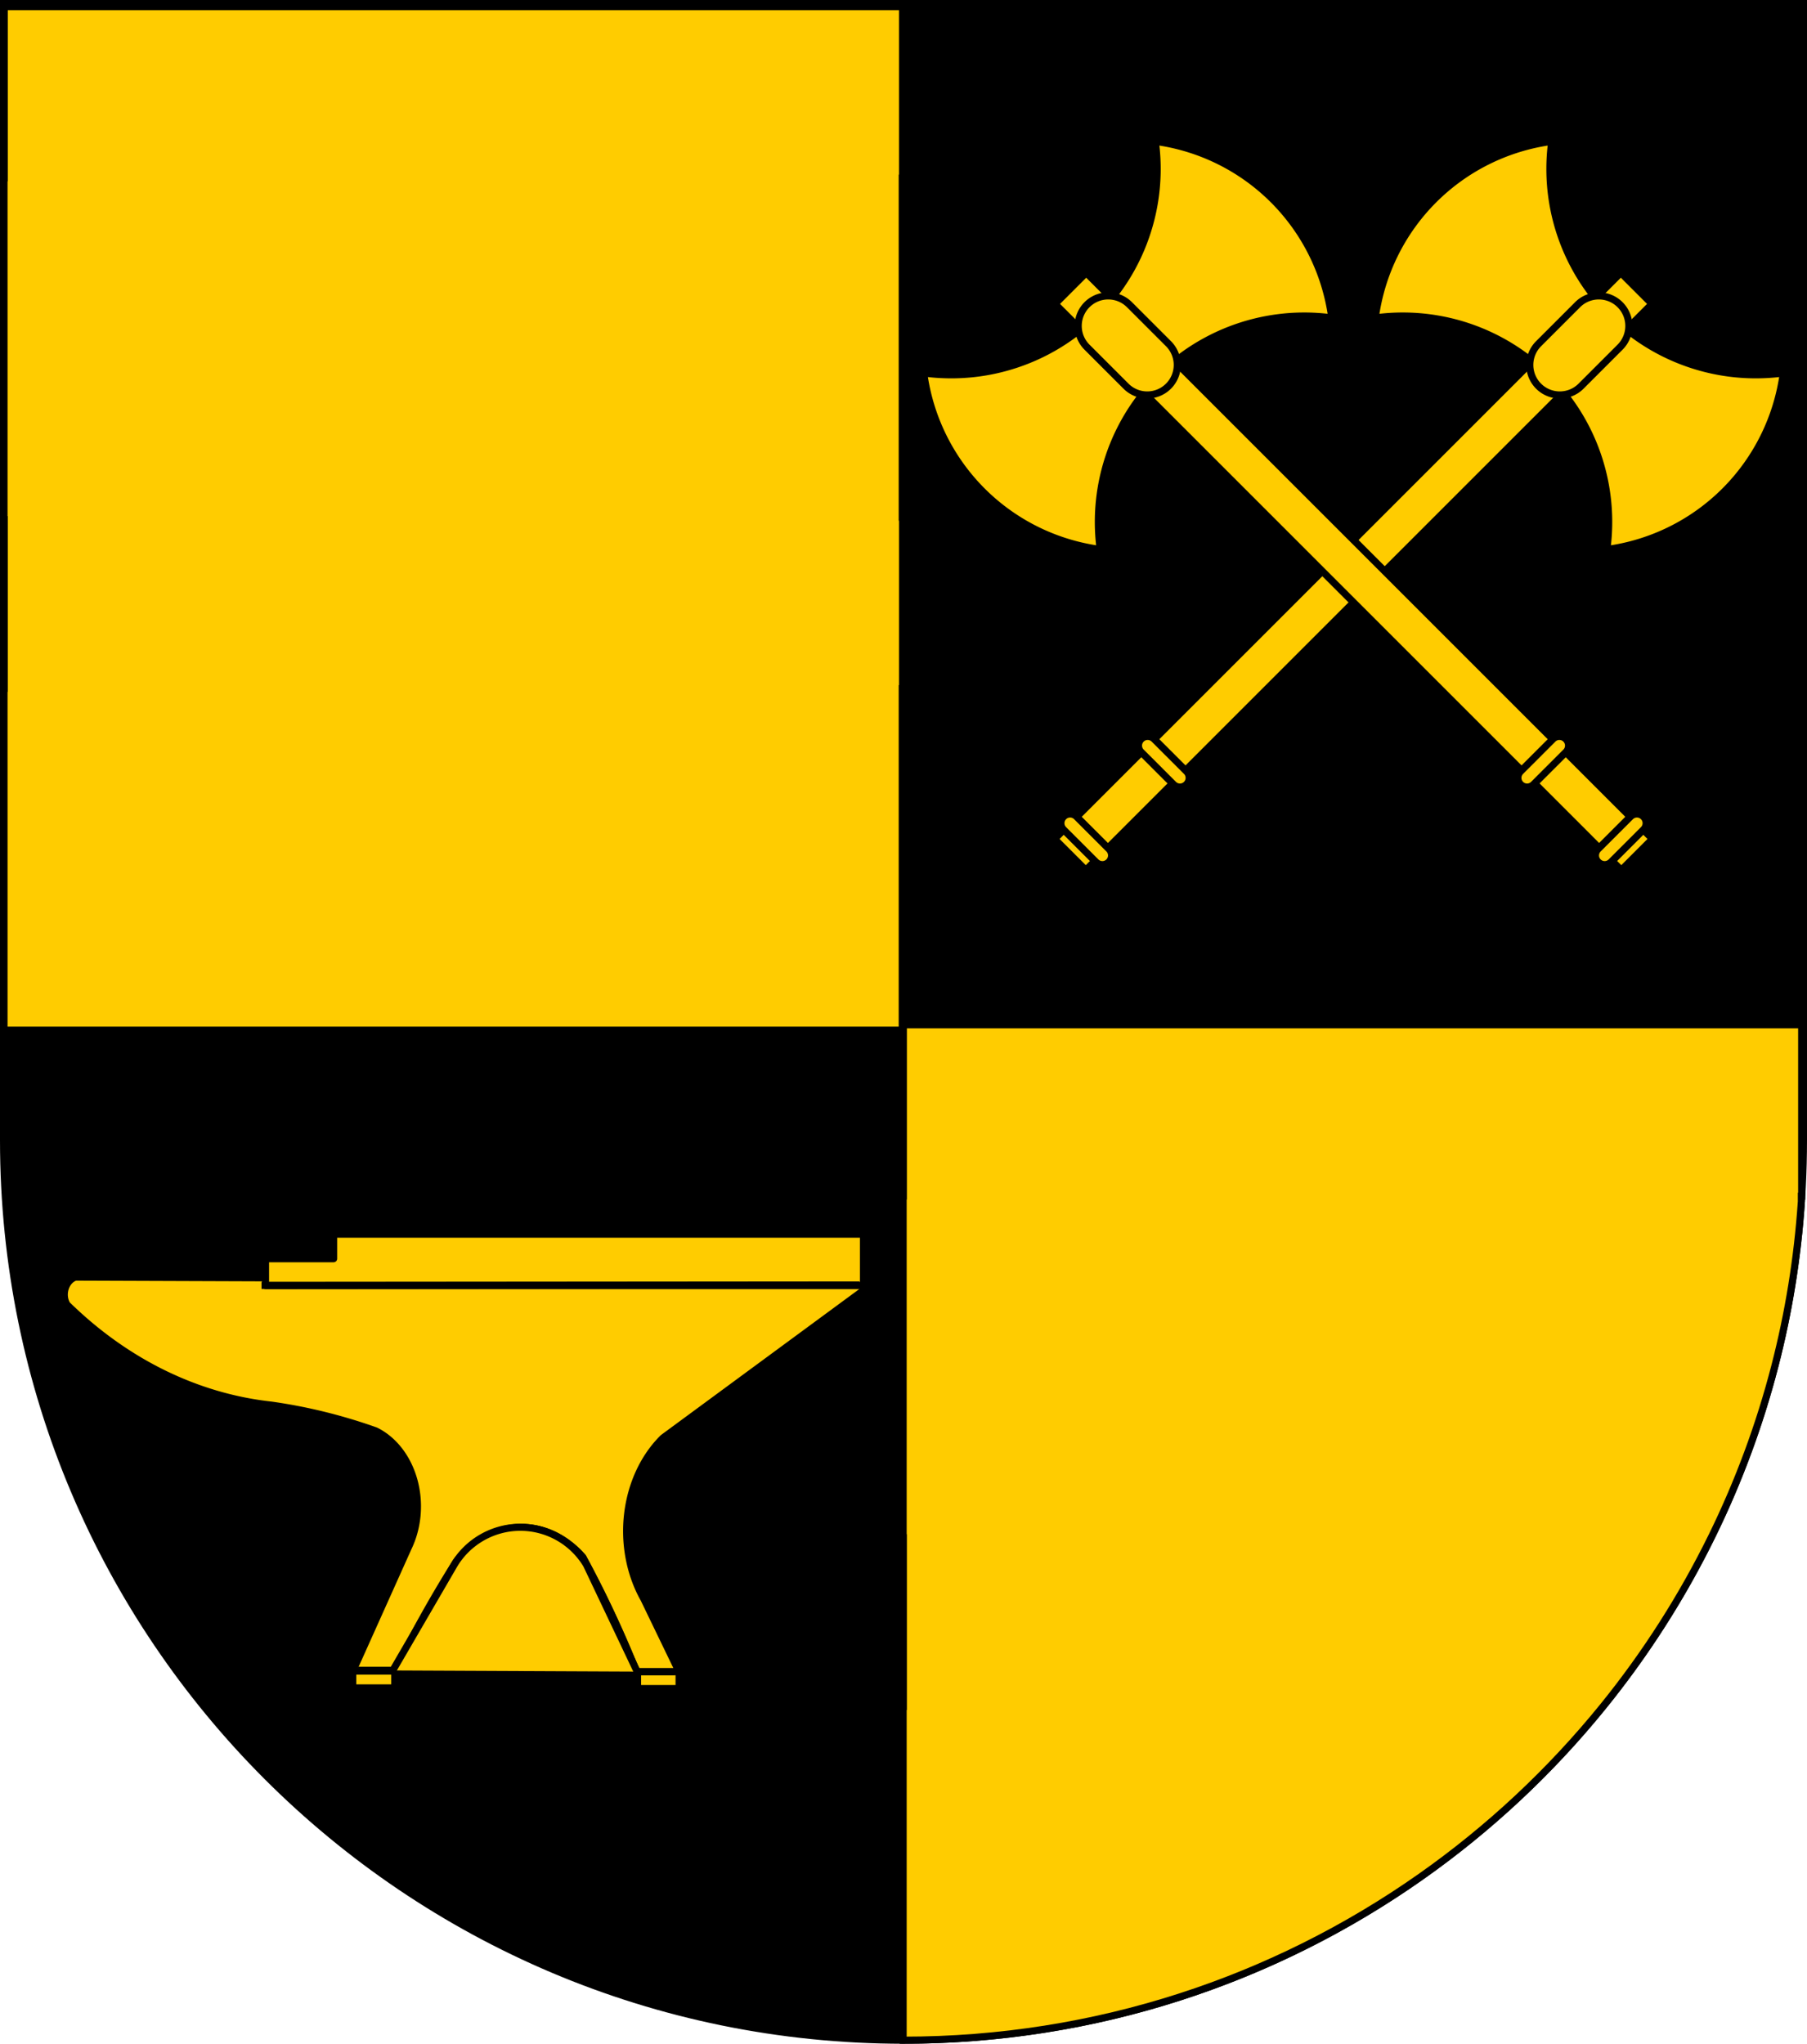
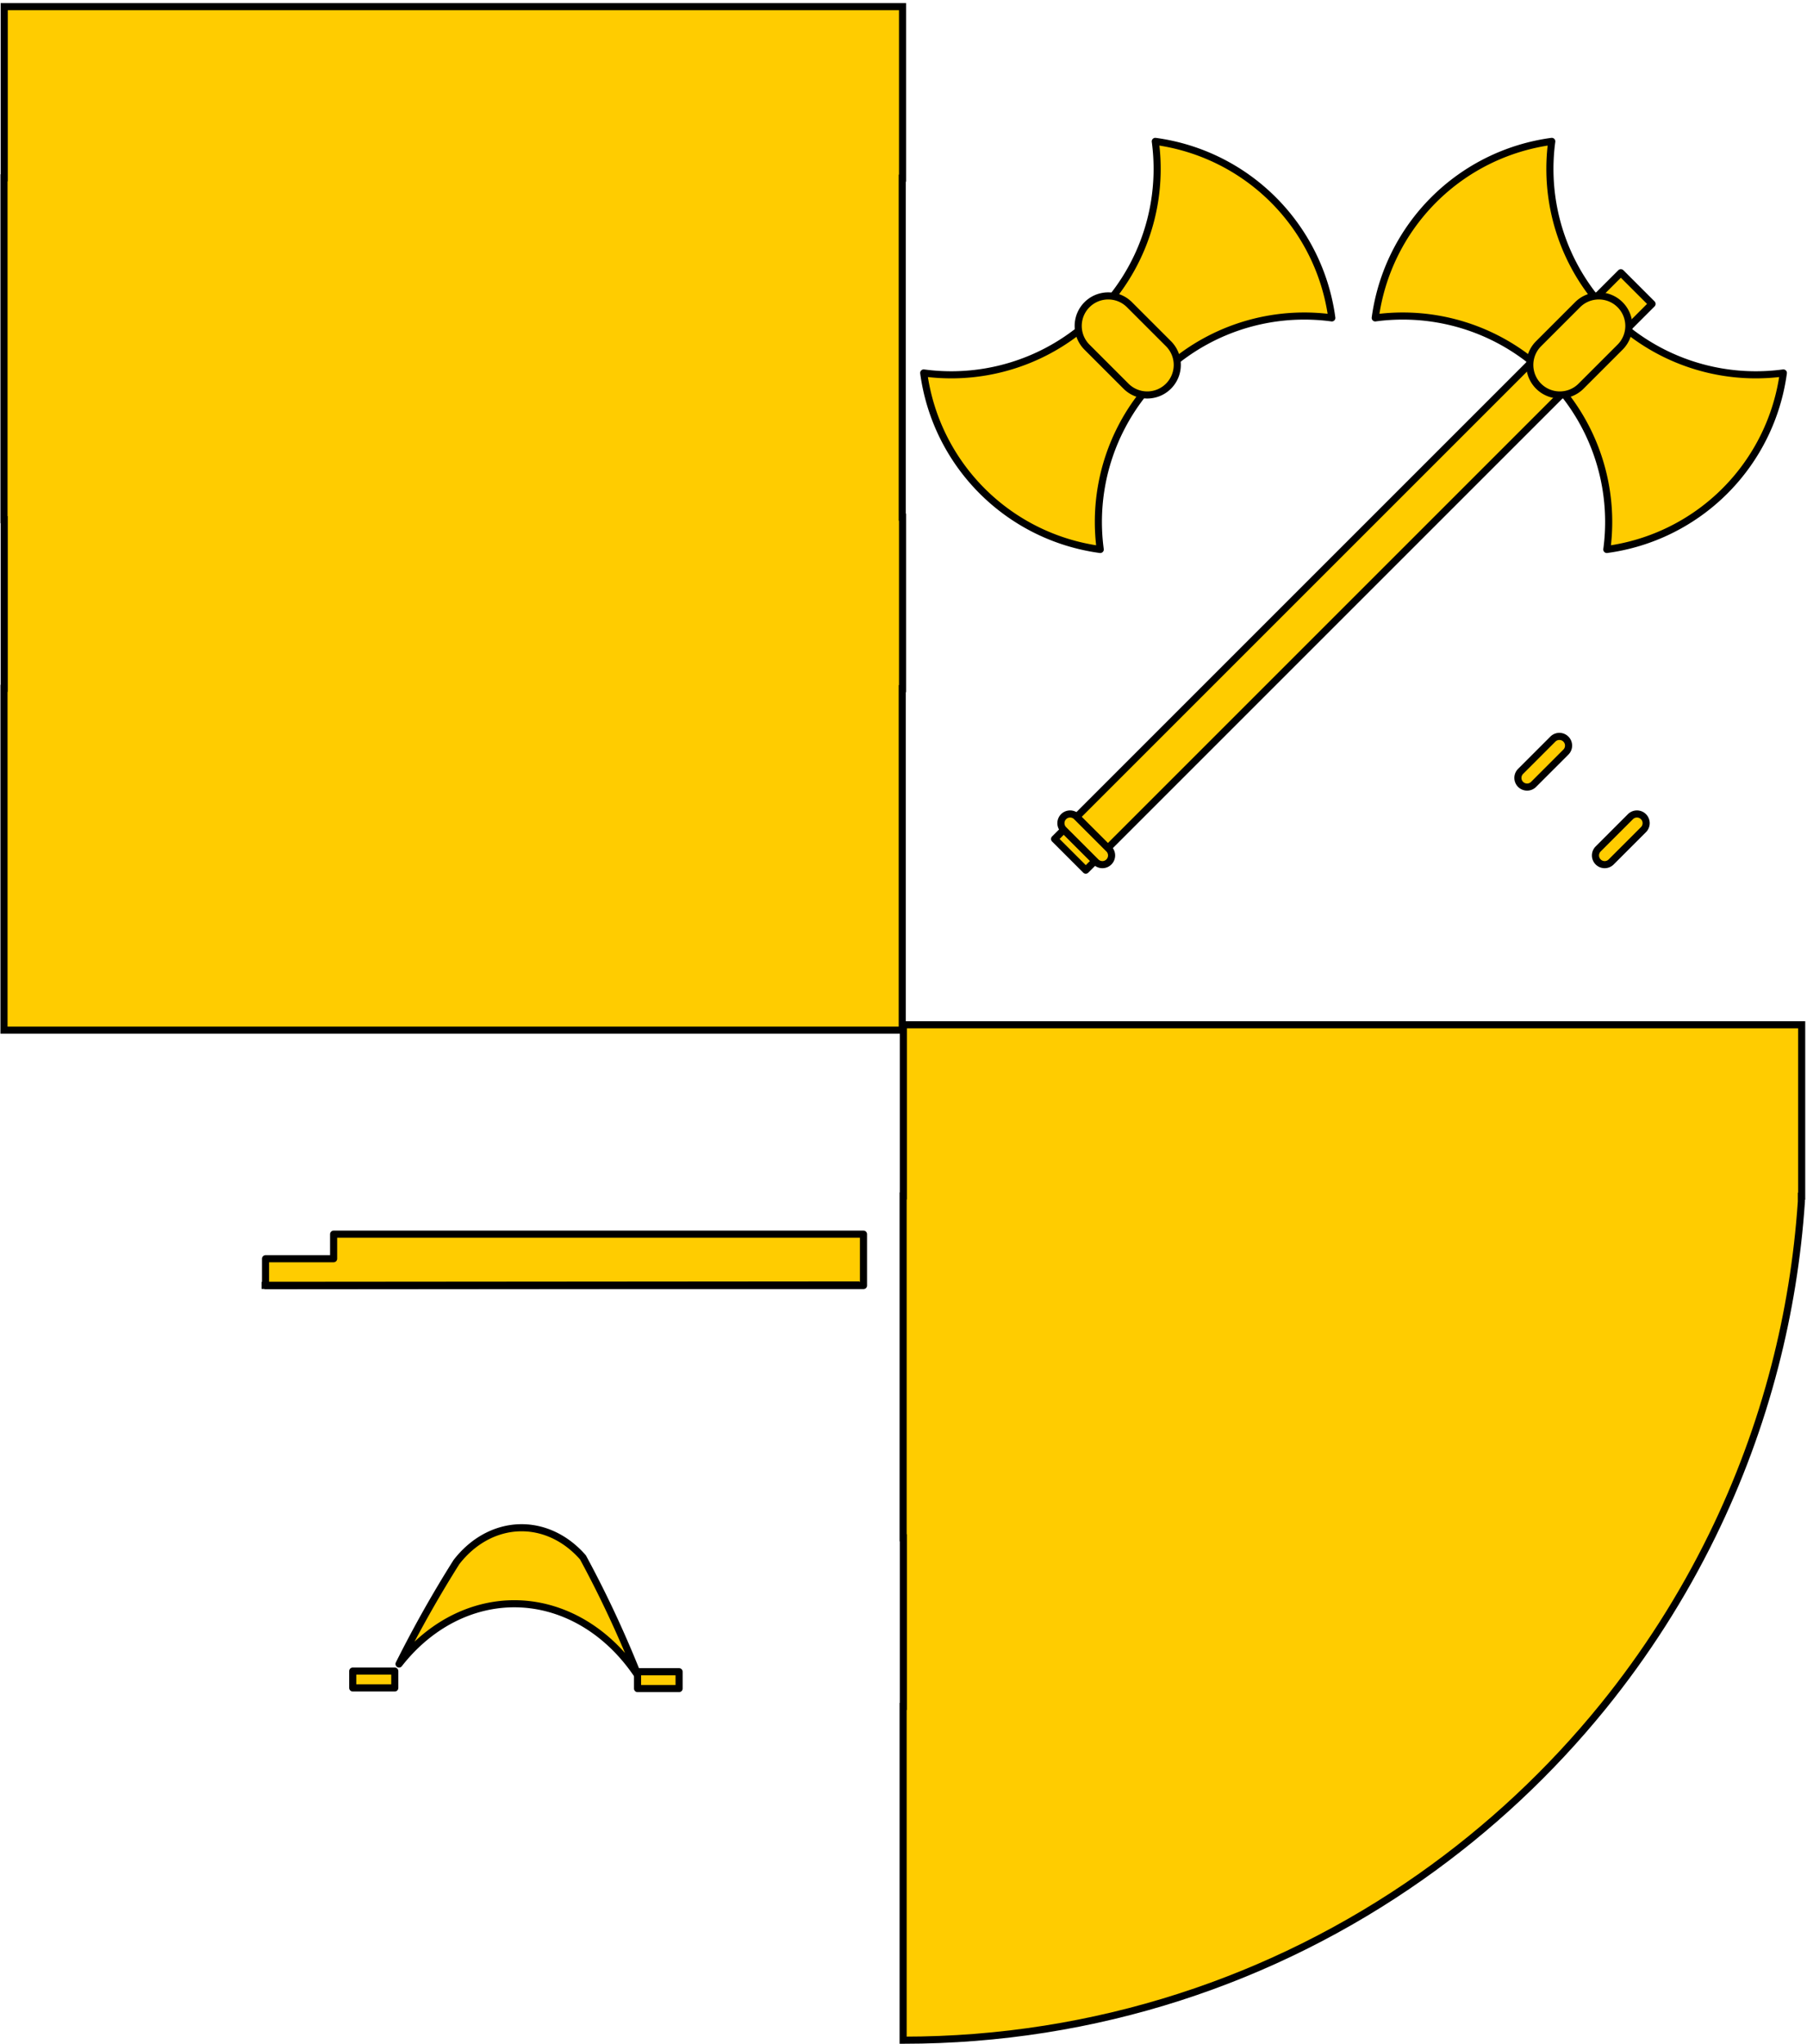
<svg xmlns="http://www.w3.org/2000/svg" xmlns:ns1="http://www.inkscape.org/namespaces/inkscape" xmlns:ns2="http://sodipodi.sourceforge.net/DTD/sodipodi-0.dtd" xmlns:ns3="http://schemas.microsoft.com/visio/2003/SVGExtensions/" width="763" height="863" id="svg2" version="1.1" ns1:version="0.48.1 " ns2:docname="Wappen_Frei_20.svg">
  <defs id="defs4">
    <ns1:perspective ns2:type="inkscape:persp3d" ns1:vp_x="0 : 526.18109 : 1" ns1:vp_y="0 : 1000 : 0" ns1:vp_z="744.09448 : 526.18109 : 1" ns1:persp3d-origin="372.04724 : 350.78739 : 1" id="perspective10" />
    <ns1:perspective id="perspective2828" ns1:persp3d-origin="0.5 : 0.33333333 : 1" ns1:vp_z="1 : 0.5 : 1" ns1:vp_y="0 : 1000 : 0" ns1:vp_x="0 : 0.5 : 1" ns2:type="inkscape:persp3d" />
    <ns1:perspective id="perspective2828-7" ns1:persp3d-origin="0.5 : 0.33333333 : 1" ns1:vp_z="1 : 0.5 : 1" ns1:vp_y="0 : 1000 : 0" ns1:vp_x="0 : 0.5 : 1" ns2:type="inkscape:persp3d" />
    <ns1:perspective id="perspective3640" ns1:persp3d-origin="0.5 : 0.33333333 : 1" ns1:vp_z="1 : 0.5 : 1" ns1:vp_y="0 : 1000 : 0" ns1:vp_x="0 : 0.5 : 1" ns2:type="inkscape:persp3d" />
    <ns1:perspective id="perspective3670" ns1:persp3d-origin="0.5 : 0.33333333 : 1" ns1:vp_z="1 : 0.5 : 1" ns1:vp_y="0 : 1000 : 0" ns1:vp_x="0 : 0.5 : 1" ns2:type="inkscape:persp3d" />
    <ns1:perspective id="perspective3693" ns1:persp3d-origin="0.5 : 0.33333333 : 1" ns1:vp_z="1 : 0.5 : 1" ns1:vp_y="0 : 1000 : 0" ns1:vp_x="0 : 0.5 : 1" ns2:type="inkscape:persp3d" />
    <ns1:perspective id="perspective3720" ns1:persp3d-origin="0.5 : 0.33333333 : 1" ns1:vp_z="1 : 0.5 : 1" ns1:vp_y="0 : 1000 : 0" ns1:vp_x="0 : 0.5 : 1" ns2:type="inkscape:persp3d" />
    <ns1:perspective id="perspective3747" ns1:persp3d-origin="0.5 : 0.33333333 : 1" ns1:vp_z="1 : 0.5 : 1" ns1:vp_y="0 : 1000 : 0" ns1:vp_x="0 : 0.5 : 1" ns2:type="inkscape:persp3d" />
    <ns1:perspective id="perspective3763" ns1:persp3d-origin="0.5 : 0.33333333 : 1" ns1:vp_z="1 : 0.5 : 1" ns1:vp_y="0 : 1000 : 0" ns1:vp_x="0 : 0.5 : 1" ns2:type="inkscape:persp3d" />
    <ns1:perspective id="perspective3792" ns1:persp3d-origin="0.5 : 0.33333333 : 1" ns1:vp_z="1 : 0.5 : 1" ns1:vp_y="0 : 1000 : 0" ns1:vp_x="0 : 0.5 : 1" ns2:type="inkscape:persp3d" />
    <ns1:perspective id="perspective3814" ns1:persp3d-origin="0.5 : 0.33333333 : 1" ns1:vp_z="1 : 0.5 : 1" ns1:vp_y="0 : 1000 : 0" ns1:vp_x="0 : 0.5 : 1" ns2:type="inkscape:persp3d" />
    <ns1:perspective id="perspective3841" ns1:persp3d-origin="0.5 : 0.33333333 : 1" ns1:vp_z="1 : 0.5 : 1" ns1:vp_y="0 : 1000 : 0" ns1:vp_x="0 : 0.5 : 1" ns2:type="inkscape:persp3d" />
    <ns1:perspective id="perspective3841-5" ns1:persp3d-origin="0.5 : 0.33333333 : 1" ns1:vp_z="1 : 0.5 : 1" ns1:vp_y="0 : 1000 : 0" ns1:vp_x="0 : 0.5 : 1" ns2:type="inkscape:persp3d" />
    <ns1:perspective id="perspective3872" ns1:persp3d-origin="0.5 : 0.33333333 : 1" ns1:vp_z="1 : 0.5 : 1" ns1:vp_y="0 : 1000 : 0" ns1:vp_x="0 : 0.5 : 1" ns2:type="inkscape:persp3d" />
    <ns1:perspective id="perspective3898" ns1:persp3d-origin="0.5 : 0.33333333 : 1" ns1:vp_z="1 : 0.5 : 1" ns1:vp_y="0 : 1000 : 0" ns1:vp_x="0 : 0.5 : 1" ns2:type="inkscape:persp3d" />
    <ns1:perspective id="perspective3920" ns1:persp3d-origin="0.5 : 0.33333333 : 1" ns1:vp_z="1 : 0.5 : 1" ns1:vp_y="0 : 1000 : 0" ns1:vp_x="0 : 0.5 : 1" ns2:type="inkscape:persp3d" />
    <ns1:perspective id="perspective2860" ns1:persp3d-origin="0.5 : 0.33333333 : 1" ns1:vp_z="1 : 0.5 : 1" ns1:vp_y="0 : 1000 : 0" ns1:vp_x="0 : 0.5 : 1" ns2:type="inkscape:persp3d" />
    <ns1:perspective id="perspective3672" ns1:persp3d-origin="0.5 : 0.33333333 : 1" ns1:vp_z="1 : 0.5 : 1" ns1:vp_y="0 : 1000 : 0" ns1:vp_x="0 : 0.5 : 1" ns2:type="inkscape:persp3d" />
    <ns1:perspective id="perspective3695" ns1:persp3d-origin="0.5 : 0.33333333 : 1" ns1:vp_z="1 : 0.5 : 1" ns1:vp_y="0 : 1000 : 0" ns1:vp_x="0 : 0.5 : 1" ns2:type="inkscape:persp3d" />
    <ns1:perspective id="perspective3261" ns1:persp3d-origin="0.5 : 0.33333333 : 1" ns1:vp_z="1 : 0.5 : 1" ns1:vp_y="0 : 1000 : 0" ns1:vp_x="0 : 0.5 : 1" ns2:type="inkscape:persp3d" />
    <ns1:perspective id="perspective2828-1" ns1:persp3d-origin="0.5 : 0.33333333 : 1" ns1:vp_z="1 : 0.5 : 1" ns1:vp_y="0 : 1000 : 0" ns1:vp_x="0 : 0.5 : 1" ns2:type="inkscape:persp3d" />
    <ns1:perspective id="perspective3652" ns1:persp3d-origin="0.5 : 0.33333333 : 1" ns1:vp_z="1 : 0.5 : 1" ns1:vp_y="0 : 1000 : 0" ns1:vp_x="0 : 0.5 : 1" ns2:type="inkscape:persp3d" />
    <ns1:perspective id="perspective3652-2" ns1:persp3d-origin="0.5 : 0.33333333 : 1" ns1:vp_z="1 : 0.5 : 1" ns1:vp_y="0 : 1000 : 0" ns1:vp_x="0 : 0.5 : 1" ns2:type="inkscape:persp3d" />
    <ns1:perspective id="perspective3652-5" ns1:persp3d-origin="0.5 : 0.33333333 : 1" ns1:vp_z="1 : 0.5 : 1" ns1:vp_y="0 : 1000 : 0" ns1:vp_x="0 : 0.5 : 1" ns2:type="inkscape:persp3d" />
    <ns1:perspective id="perspective3727" ns1:persp3d-origin="0.5 : 0.33333333 : 1" ns1:vp_z="1 : 0.5 : 1" ns1:vp_y="0 : 1000 : 0" ns1:vp_x="0 : 0.5 : 1" ns2:type="inkscape:persp3d" />
    <ns1:perspective id="perspective3843" ns1:persp3d-origin="0.5 : 0.33333333 : 1" ns1:vp_z="1 : 0.5 : 1" ns1:vp_y="0 : 1000 : 0" ns1:vp_x="0 : 0.5 : 1" ns2:type="inkscape:persp3d" />
    <ns1:perspective id="perspective3970" ns1:persp3d-origin="0.5 : 0.33333333 : 1" ns1:vp_z="1 : 0.5 : 1" ns1:vp_y="0 : 1000 : 0" ns1:vp_x="0 : 0.5 : 1" ns2:type="inkscape:persp3d" />
    <ns1:perspective id="perspective4007" ns1:persp3d-origin="0.5 : 0.33333333 : 1" ns1:vp_z="1 : 0.5 : 1" ns1:vp_y="0 : 1000 : 0" ns1:vp_x="0 : 0.5 : 1" ns2:type="inkscape:persp3d" />
    <ns1:perspective id="perspective4062" ns1:persp3d-origin="0.5 : 0.33333333 : 1" ns1:vp_z="1 : 0.5 : 1" ns1:vp_y="0 : 1000 : 0" ns1:vp_x="0 : 0.5 : 1" ns2:type="inkscape:persp3d" />
    <ns1:perspective id="perspective4153" ns1:persp3d-origin="0.5 : 0.33333333 : 1" ns1:vp_z="1 : 0.5 : 1" ns1:vp_y="0 : 1000 : 0" ns1:vp_x="0 : 0.5 : 1" ns2:type="inkscape:persp3d" />
    <ns1:perspective id="perspective4316" ns1:persp3d-origin="0.5 : 0.33333333 : 1" ns1:vp_z="1 : 0.5 : 1" ns1:vp_y="0 : 1000 : 0" ns1:vp_x="0 : 0.5 : 1" ns2:type="inkscape:persp3d" />
    <ns1:perspective id="perspective4316-9" ns1:persp3d-origin="0.5 : 0.33333333 : 1" ns1:vp_z="1 : 0.5 : 1" ns1:vp_y="0 : 1000 : 0" ns1:vp_x="0 : 0.5 : 1" ns2:type="inkscape:persp3d" />
    <ns1:perspective id="perspective3098" ns1:persp3d-origin="0.5 : 0.33333333 : 1" ns1:vp_z="1 : 0.5 : 1" ns1:vp_y="0 : 1000 : 0" ns1:vp_x="0 : 0.5 : 1" ns2:type="inkscape:persp3d" />
    <ns1:perspective id="perspective3122" ns1:persp3d-origin="0.5 : 0.33333333 : 1" ns1:vp_z="1 : 0.5 : 1" ns1:vp_y="0 : 1000 : 0" ns1:vp_x="0 : 0.5 : 1" ns2:type="inkscape:persp3d" />
    <ns1:perspective id="perspective3146" ns1:persp3d-origin="0.5 : 0.33333333 : 1" ns1:vp_z="1 : 0.5 : 1" ns1:vp_y="0 : 1000 : 0" ns1:vp_x="0 : 0.5 : 1" ns2:type="inkscape:persp3d" />
    <ns1:perspective id="perspective3146-0" ns1:persp3d-origin="0.5 : 0.33333333 : 1" ns1:vp_z="1 : 0.5 : 1" ns1:vp_y="0 : 1000 : 0" ns1:vp_x="0 : 0.5 : 1" ns2:type="inkscape:persp3d" />
    <ns1:perspective id="perspective3177" ns1:persp3d-origin="0.5 : 0.33333333 : 1" ns1:vp_z="1 : 0.5 : 1" ns1:vp_y="0 : 1000 : 0" ns1:vp_x="0 : 0.5 : 1" ns2:type="inkscape:persp3d" />
    <ns1:perspective id="perspective3177-8" ns1:persp3d-origin="0.5 : 0.33333333 : 1" ns1:vp_z="1 : 0.5 : 1" ns1:vp_y="0 : 1000 : 0" ns1:vp_x="0 : 0.5 : 1" ns2:type="inkscape:persp3d" />
    <ns1:perspective id="perspective3208" ns1:persp3d-origin="0.5 : 0.33333333 : 1" ns1:vp_z="1 : 0.5 : 1" ns1:vp_y="0 : 1000 : 0" ns1:vp_x="0 : 0.5 : 1" ns2:type="inkscape:persp3d" />
    <ns1:perspective id="perspective3208-4" ns1:persp3d-origin="0.5 : 0.33333333 : 1" ns1:vp_z="1 : 0.5 : 1" ns1:vp_y="0 : 1000 : 0" ns1:vp_x="0 : 0.5 : 1" ns2:type="inkscape:persp3d" />
    <ns1:perspective id="perspective3208-5" ns1:persp3d-origin="0.5 : 0.33333333 : 1" ns1:vp_z="1 : 0.5 : 1" ns1:vp_y="0 : 1000 : 0" ns1:vp_x="0 : 0.5 : 1" ns2:type="inkscape:persp3d" />
    <ns1:perspective id="perspective3706" ns1:persp3d-origin="0.5 : 0.33333333 : 1" ns1:vp_z="1 : 0.5 : 1" ns1:vp_y="0 : 1000 : 0" ns1:vp_x="0 : 0.5 : 1" ns2:type="inkscape:persp3d" />
    <ns1:perspective id="perspective3728" ns1:persp3d-origin="0.5 : 0.33333333 : 1" ns1:vp_z="1 : 0.5 : 1" ns1:vp_y="0 : 1000 : 0" ns1:vp_x="0 : 0.5 : 1" ns2:type="inkscape:persp3d" />
    <ns1:perspective id="perspective3750" ns1:persp3d-origin="0.5 : 0.33333333 : 1" ns1:vp_z="1 : 0.5 : 1" ns1:vp_y="0 : 1000 : 0" ns1:vp_x="0 : 0.5 : 1" ns2:type="inkscape:persp3d" />
    <ns1:perspective id="perspective3778" ns1:persp3d-origin="0.5 : 0.33333333 : 1" ns1:vp_z="1 : 0.5 : 1" ns1:vp_y="0 : 1000 : 0" ns1:vp_x="0 : 0.5 : 1" ns2:type="inkscape:persp3d" />
    <ns1:perspective id="perspective3800" ns1:persp3d-origin="0.5 : 0.33333333 : 1" ns1:vp_z="1 : 0.5 : 1" ns1:vp_y="0 : 1000 : 0" ns1:vp_x="0 : 0.5 : 1" ns2:type="inkscape:persp3d" />
    <ns1:perspective id="perspective3837" ns1:persp3d-origin="0.5 : 0.33333333 : 1" ns1:vp_z="1 : 0.5 : 1" ns1:vp_y="0 : 1000 : 0" ns1:vp_x="0 : 0.5 : 1" ns2:type="inkscape:persp3d" />
    <ns1:perspective id="perspective3904" ns1:persp3d-origin="0.5 : 0.33333333 : 1" ns1:vp_z="1 : 0.5 : 1" ns1:vp_y="0 : 1000 : 0" ns1:vp_x="0 : 0.5 : 1" ns2:type="inkscape:persp3d" />
    <ns1:perspective id="perspective3904-4" ns1:persp3d-origin="0.5 : 0.33333333 : 1" ns1:vp_z="1 : 0.5 : 1" ns1:vp_y="0 : 1000 : 0" ns1:vp_x="0 : 0.5 : 1" ns2:type="inkscape:persp3d" />
    <ns1:perspective id="perspective3904-3" ns1:persp3d-origin="0.5 : 0.33333333 : 1" ns1:vp_z="1 : 0.5 : 1" ns1:vp_y="0 : 1000 : 0" ns1:vp_x="0 : 0.5 : 1" ns2:type="inkscape:persp3d" />
    <ns1:perspective id="perspective3953" ns1:persp3d-origin="0.5 : 0.33333333 : 1" ns1:vp_z="1 : 0.5 : 1" ns1:vp_y="0 : 1000 : 0" ns1:vp_x="0 : 0.5 : 1" ns2:type="inkscape:persp3d" />
    <ns1:perspective id="perspective3975" ns1:persp3d-origin="0.5 : 0.33333333 : 1" ns1:vp_z="1 : 0.5 : 1" ns1:vp_y="0 : 1000 : 0" ns1:vp_x="0 : 0.5 : 1" ns2:type="inkscape:persp3d" />
    <ns1:perspective id="perspective3975-8" ns1:persp3d-origin="0.5 : 0.33333333 : 1" ns1:vp_z="1 : 0.5 : 1" ns1:vp_y="0 : 1000 : 0" ns1:vp_x="0 : 0.5 : 1" ns2:type="inkscape:persp3d" />
    <ns1:perspective id="perspective3975-7" ns1:persp3d-origin="0.5 : 0.33333333 : 1" ns1:vp_z="1 : 0.5 : 1" ns1:vp_y="0 : 1000 : 0" ns1:vp_x="0 : 0.5 : 1" ns2:type="inkscape:persp3d" />
    <ns1:perspective id="perspective2858" ns1:persp3d-origin="0.5 : 0.33333333 : 1" ns1:vp_z="1 : 0.5 : 1" ns1:vp_y="0 : 1000 : 0" ns1:vp_x="0 : 0.5 : 1" ns2:type="inkscape:persp3d" />
    <ns1:perspective id="perspective4105" ns1:persp3d-origin="0.5 : 0.33333333 : 1" ns1:vp_z="1 : 0.5 : 1" ns1:vp_y="0 : 1000 : 0" ns1:vp_x="0 : 0.5 : 1" ns2:type="inkscape:persp3d" />
    <ns1:perspective id="perspective4123" ns1:persp3d-origin="0.5 : 0.33333333 : 1" ns1:vp_z="1 : 0.5 : 1" ns1:vp_y="0 : 1000 : 0" ns1:vp_x="0 : 0.5 : 1" ns2:type="inkscape:persp3d" />
    <ns1:perspective id="perspective4137" ns1:persp3d-origin="0.5 : 0.33333333 : 1" ns1:vp_z="1 : 0.5 : 1" ns1:vp_y="0 : 1000 : 0" ns1:vp_x="0 : 0.5 : 1" ns2:type="inkscape:persp3d" />
    <ns1:perspective id="perspective4151" ns1:persp3d-origin="0.5 : 0.33333333 : 1" ns1:vp_z="1 : 0.5 : 1" ns1:vp_y="0 : 1000 : 0" ns1:vp_x="0 : 0.5 : 1" ns2:type="inkscape:persp3d" />
    <ns1:perspective id="perspective4165" ns1:persp3d-origin="0.5 : 0.33333333 : 1" ns1:vp_z="1 : 0.5 : 1" ns1:vp_y="0 : 1000 : 0" ns1:vp_x="0 : 0.5 : 1" ns2:type="inkscape:persp3d" />
    <ns1:perspective id="perspective4904" ns1:persp3d-origin="0.5 : 0.33333333 : 1" ns1:vp_z="1 : 0.5 : 1" ns1:vp_y="0 : 1000 : 0" ns1:vp_x="0 : 0.5 : 1" ns2:type="inkscape:persp3d" />
    <filter id="filter3021-3" ns1:label="Specular light" ns1:menu="ABCs" ns1:menu-tooltip="Basic specular bevel to use for building textures" color-interpolation-filters="sRGB">
      <feGaussianBlur id="feGaussianBlur3023-4" result="result0" in="SourceAlpha" stdDeviation="6" />
      <feSpecularLighting id="feSpecularLighting3025-4" specularExponent="25" specularConstant="1" surfaceScale="10" lighting-color="#ffffff" result="result1" in="result0">
        <feDistantLight id="feDistantLight3027-6" azimuth="235" elevation="45" />
      </feSpecularLighting>
      <feComposite k4="0" k1="0" id="feComposite3029-0" in2="result1" k3="1" k2="1" operator="arithmetic" result="result4" in="SourceGraphic" />
      <feComposite id="feComposite3031-6" in2="SourceAlpha" operator="in" result="result2" in="result4" />
    </filter>
    <filter id="filter3021" ns1:label="Specular light" ns1:menu="ABCs" ns1:menu-tooltip="Basic specular bevel to use for building textures" color-interpolation-filters="sRGB">
      <feGaussianBlur id="feGaussianBlur3023" result="result0" in="SourceAlpha" stdDeviation="6" />
      <feSpecularLighting id="feSpecularLighting3025" specularExponent="25" specularConstant="1" surfaceScale="10" lighting-color="#ffffff" result="result1" in="result0">
        <feDistantLight id="feDistantLight3027" azimuth="235" elevation="45" />
      </feSpecularLighting>
      <feComposite k4="0" k1="0" id="feComposite3029" in2="result1" k3="1" k2="1" operator="arithmetic" result="result4" in="SourceGraphic" />
      <feComposite id="feComposite3031" in2="SourceAlpha" operator="in" result="result2" in="result4" />
    </filter>
    <filter id="filter2820-0" ns1:label="Specular light" ns1:menu="ABCs" ns1:menu-tooltip="Basic specular bevel to use for building textures" color-interpolation-filters="sRGB">
      <feGaussianBlur id="feGaussianBlur2822-9" result="result0" in="SourceAlpha" stdDeviation="6" />
      <feSpecularLighting id="feSpecularLighting2824-00" specularExponent="25" specularConstant="1" surfaceScale="10" lighting-color="#ffffff" result="result1" in="result0">
        <feDistantLight id="feDistantLight2826-61" azimuth="235" elevation="45" />
      </feSpecularLighting>
      <feComposite k4="0" k1="0" id="feComposite2828-3" in2="result1" k3="1" k2="1" operator="arithmetic" result="result4" in="SourceGraphic" />
      <feComposite id="feComposite2830-8" in2="SourceAlpha" operator="in" result="result2" in="result4" />
    </filter>
    <filter id="filter2820-8" ns1:label="Specular light" ns1:menu="ABCs" ns1:menu-tooltip="Basic specular bevel to use for building textures" color-interpolation-filters="sRGB">
      <feGaussianBlur id="feGaussianBlur2822-65" result="result0" in="SourceAlpha" stdDeviation="6" />
      <feSpecularLighting id="feSpecularLighting2824-0" specularExponent="25" specularConstant="1" surfaceScale="10" lighting-color="#ffffff" result="result1" in="result0">
        <feDistantLight id="feDistantLight2826-28" azimuth="235" elevation="45" />
      </feSpecularLighting>
      <feComposite k4="0" k1="0" id="feComposite2828-60" in2="result1" k3="1" k2="1" operator="arithmetic" result="result4" in="SourceGraphic" />
      <feComposite id="feComposite2830-24" in2="SourceAlpha" operator="in" result="result2" in="result4" />
    </filter>
    <filter id="filter2820-3" ns1:label="Specular light" ns1:menu="ABCs" ns1:menu-tooltip="Basic specular bevel to use for building textures" color-interpolation-filters="sRGB">
      <feGaussianBlur id="feGaussianBlur2822-8" result="result0" in="SourceAlpha" stdDeviation="6" />
      <feSpecularLighting id="feSpecularLighting2824-74" specularExponent="25" specularConstant="1" surfaceScale="10" lighting-color="#ffffff" result="result1" in="result0">
        <feDistantLight id="feDistantLight2826-2" azimuth="235" elevation="45" />
      </feSpecularLighting>
      <feComposite k4="0" k1="0" id="feComposite2828-7" in2="result1" k3="1" k2="1" operator="arithmetic" result="result4" in="SourceGraphic" />
      <feComposite id="feComposite2830-79" in2="SourceAlpha" operator="in" result="result2" in="result4" />
    </filter>
    <filter id="filter2820-9" ns1:label="Specular light" ns1:menu="ABCs" ns1:menu-tooltip="Basic specular bevel to use for building textures" color-interpolation-filters="sRGB">
      <feGaussianBlur id="feGaussianBlur2822-5" result="result0" in="SourceAlpha" stdDeviation="6" />
      <feSpecularLighting id="feSpecularLighting2824-43" specularExponent="25" specularConstant="1" surfaceScale="10" lighting-color="#ffffff" result="result1" in="result0">
        <feDistantLight id="feDistantLight2826-1" azimuth="235" elevation="45" />
      </feSpecularLighting>
      <feComposite k4="0" k1="0" id="feComposite2828-2" in2="result1" k3="1" k2="1" operator="arithmetic" result="result4" in="SourceGraphic" />
      <feComposite id="feComposite2830-3" in2="SourceAlpha" operator="in" result="result2" in="result4" />
    </filter>
    <filter id="filter2820-21" ns1:label="Specular light" ns1:menu="ABCs" ns1:menu-tooltip="Basic specular bevel to use for building textures" color-interpolation-filters="sRGB">
      <feGaussianBlur id="feGaussianBlur2822-6" result="result0" in="SourceAlpha" stdDeviation="6" />
      <feSpecularLighting id="feSpecularLighting2824-8" specularExponent="25" specularConstant="1" surfaceScale="10" lighting-color="#ffffff" result="result1" in="result0">
        <feDistantLight id="feDistantLight2826-57" azimuth="235" elevation="45" />
      </feSpecularLighting>
      <feComposite k4="0" k1="0" id="feComposite2828-6" in2="result1" k3="1" k2="1" operator="arithmetic" result="result4" in="SourceGraphic" />
      <feComposite id="feComposite2830-1" in2="SourceAlpha" operator="in" result="result2" in="result4" />
    </filter>
    <filter id="filter2820-5" ns1:label="Specular light" ns1:menu="ABCs" ns1:menu-tooltip="Basic specular bevel to use for building textures" color-interpolation-filters="sRGB">
      <feGaussianBlur id="feGaussianBlur2822-2" result="result0" in="SourceAlpha" stdDeviation="6" />
      <feSpecularLighting id="feSpecularLighting2824-7" specularExponent="25" specularConstant="1" surfaceScale="10" lighting-color="#ffffff" result="result1" in="result0">
        <feDistantLight id="feDistantLight2826-6" azimuth="235" elevation="45" />
      </feSpecularLighting>
      <feComposite k4="0" k1="0" id="feComposite2828-14" in2="result1" k3="1" k2="1" operator="arithmetic" result="result4" in="SourceGraphic" />
      <feComposite id="feComposite2830-2" in2="SourceAlpha" operator="in" result="result2" in="result4" />
    </filter>
    <filter id="filter2820-2" ns1:label="Specular light" ns1:menu="ABCs" ns1:menu-tooltip="Basic specular bevel to use for building textures" color-interpolation-filters="sRGB">
      <feGaussianBlur id="feGaussianBlur2822-4" result="result0" in="SourceAlpha" stdDeviation="6" />
      <feSpecularLighting id="feSpecularLighting2824-5" specularExponent="25" specularConstant="1" surfaceScale="10" lighting-color="#ffffff" result="result1" in="result0">
        <feDistantLight id="feDistantLight2826-5" azimuth="235" elevation="45" />
      </feSpecularLighting>
      <feComposite k4="0" k1="0" id="feComposite2828-1" in2="result1" k3="1" k2="1" operator="arithmetic" result="result4" in="SourceGraphic" />
      <feComposite id="feComposite2830-7" in2="SourceAlpha" operator="in" result="result2" in="result4" />
    </filter>
    <filter id="filter2820-1" ns1:label="Specular light" ns1:menu="ABCs" ns1:menu-tooltip="Basic specular bevel to use for building textures" color-interpolation-filters="sRGB">
      <feGaussianBlur id="feGaussianBlur2822-7" result="result0" in="SourceAlpha" stdDeviation="6" />
      <feSpecularLighting id="feSpecularLighting2824-4" specularExponent="25" specularConstant="1" surfaceScale="10" lighting-color="#ffffff" result="result1" in="result0">
        <feDistantLight id="feDistantLight2826-0" azimuth="235" elevation="45" />
      </feSpecularLighting>
      <feComposite k4="0" k1="0" id="feComposite2828-9" in2="result1" k3="1" k2="1" operator="arithmetic" result="result4" in="SourceGraphic" />
      <feComposite id="feComposite2830-4" in2="SourceAlpha" operator="in" result="result2" in="result4" />
    </filter>
    <filter id="filter2820" ns1:label="Specular light" ns1:menu="ABCs" ns1:menu-tooltip="Basic specular bevel to use for building textures" color-interpolation-filters="sRGB">
      <feGaussianBlur id="feGaussianBlur2822" result="result0" in="SourceAlpha" stdDeviation="6" />
      <feSpecularLighting id="feSpecularLighting2824" specularExponent="25" specularConstant="1" surfaceScale="10" lighting-color="#ffffff" result="result1" in="result0">
        <feDistantLight id="feDistantLight2826" azimuth="235" elevation="45" />
      </feSpecularLighting>
      <feComposite k4="0" k1="0" id="feComposite2828" in2="result1" k3="1" k2="1" operator="arithmetic" result="result4" in="SourceGraphic" />
      <feComposite id="feComposite2830" in2="SourceAlpha" operator="in" result="result2" in="result4" />
    </filter>
    <filter id="filter3075" ns1:label="Specular light" ns1:menu="ABCs" ns1:menu-tooltip="Basic specular bevel to use for building textures" color-interpolation-filters="sRGB">
      <feGaussianBlur id="feGaussianBlur3077" result="result0" in="SourceAlpha" stdDeviation="6" />
      <feSpecularLighting id="feSpecularLighting3079" specularExponent="25" specularConstant="1" surfaceScale="10" lighting-color="#ffffff" result="result1" in="result0">
        <feDistantLight id="feDistantLight3081" azimuth="235" elevation="45" />
      </feSpecularLighting>
      <feComposite k4="0" k1="0" id="feComposite3083" in2="result1" k3="1" k2="1" operator="arithmetic" result="result4" in="SourceGraphic" />
      <feComposite id="feComposite3085" in2="SourceAlpha" operator="in" result="result2" in="result4" />
    </filter>
    <filter id="filter3091" ns1:label="Specular light" ns1:menu="ABCs" ns1:menu-tooltip="Basic specular bevel to use for building textures" color-interpolation-filters="sRGB">
      <feGaussianBlur id="feGaussianBlur3093" result="result0" in="SourceAlpha" stdDeviation="6" />
      <feSpecularLighting id="feSpecularLighting3095" specularExponent="25" specularConstant="1" surfaceScale="10" lighting-color="#ffffff" result="result1" in="result0">
        <feDistantLight id="feDistantLight3097" azimuth="235" elevation="45" />
      </feSpecularLighting>
      <feComposite k4="0" k1="0" id="feComposite3099" in2="result1" k3="1" k2="1" operator="arithmetic" result="result4" in="SourceGraphic" />
      <feComposite id="feComposite3101" in2="SourceAlpha" operator="in" result="result2" in="result4" />
    </filter>
    <ns1:perspective id="perspective3044" ns1:persp3d-origin="0.5 : 0.33333333 : 1" ns1:vp_z="1 : 0.5 : 1" ns1:vp_y="0 : 1000 : 0" ns1:vp_x="0 : 0.5 : 1" ns2:type="inkscape:persp3d" />
    <ns1:perspective id="perspective3075" ns1:persp3d-origin="0.5 : 0.33333333 : 1" ns1:vp_z="1 : 0.5 : 1" ns1:vp_y="0 : 1000 : 0" ns1:vp_x="0 : 0.5 : 1" ns2:type="inkscape:persp3d" />
    <ns1:perspective id="perspective2896" ns1:persp3d-origin="0.5 : 0.33333333 : 1" ns1:vp_z="1 : 0.5 : 1" ns1:vp_y="0 : 1000 : 0" ns1:vp_x="0 : 0.5 : 1" ns2:type="inkscape:persp3d" />
    <ns3:pageProperties ns3:drawingScale="1" ns3:pageScale="1" ns3:drawingUnits="19" ns3:shadowOffsetX="9" ns3:shadowOffsetY="-9" />
    <ns3:pageProperties ns3:drawingScale="1" ns3:pageScale="1" ns3:drawingUnits="19" ns3:shadowOffsetX="9" ns3:shadowOffsetY="-9" />
  </defs>
  <ns2:namedview id="base" pagecolor="#ffffff" bordercolor="#666666" borderopacity="1.0" ns1:pageopacity="0.0" ns1:pageshadow="2" ns1:zoom="0.49497475" ns1:cx="311.79677" ns1:cy="489.68001" ns1:document-units="px" ns1:current-layer="layer1" showgrid="false" ns1:window-width="1440" ns1:window-height="878" ns1:window-x="-8" ns1:window-y="-8" ns1:window-maximized="1">
    <ns1:grid type="xygrid" id="grid2816" empspacing="5" visible="true" enabled="true" snapvisiblegridlinesonly="true" />
  </ns2:namedview>
  <g ns1:label="Ebene 1" ns1:groupmode="layer" id="layer1" transform="translate(-1.644,-192.036)">
-     <path style="fill:#000000;fill-opacity:1;stroke:#000000;stroke-width:3;stroke-miterlimit:4;stroke-opacity:1;stroke-dasharray:none" d="m 3.144,193.536 0,480 c 0,209.868 170.132,380 380,380 209.868,0 380,-170.132 380,-380 l 0,-480 -760,0 z" id="path2850-1" />
    <path style="fill:#ffcc00;fill-opacity:1;stroke:#000000;stroke-width:3;stroke-miterlimit:4;stroke-opacity:1;stroke-dasharray:none" d="M 381.438 432.719 L 381.438 505 L 381.344 505 L 381.344 577.406 L 381.344 649.344 L 381.438 649.344 L 381.438 720.562 L 381.344 720.562 L 381.344 792.969 L 381.344 861.5 C 381.396 861.5 381.448 861.5 381.5 861.5 C 462.793 861.5 538.116 835.975 599.906 792.5 C 628.785 772.182 654.716 747.948 676.906 720.562 C 694.866 698.397 710.37 674.159 723.031 648.281 C 734.096 625.668 742.975 601.799 749.406 576.938 C 755.214 554.486 759.021 531.236 760.625 507.375 L 760.625 505.125 L 760.75 505.125 L 760.75 432.719 L 381.438 432.719 z " transform="translate(1.644,192.036)" id="path2850" />
    <path style="fill:#ffcc00;fill-opacity:1;stroke:#000000;stroke-width:3;stroke-miterlimit:4;stroke-opacity:1;stroke-dasharray:none" d="M 1.781 2.812 L 1.781 75.094 L 1.688 75.094 L 1.688 147.5 L 1.688 219.438 L 1.781 219.438 L 1.781 290.656 L 1.688 290.656 L 1.688 363.062 L 1.688 435 L 380.969 435 L 380.969 362.594 L 380.969 290.781 L 381.094 290.781 L 381.094 218.375 L 380.969 218.375 L 380.969 147.031 L 380.969 75.219 L 381.094 75.219 L 381.094 2.812 L 1.781 2.812 z " transform="translate(1.644,192.036)" id="rect2924" />
    <g id="g8" ns3:groupContext="foregroundPage" ns3:index="1" ns3:mID="0" transform="matrix(1.425,0,0,1.425,379.105,239.181)" style="fill:#ffcc00;stroke-width:2.4;stroke-miterlimit:4;stroke-dasharray:none">
      <title id="title10">Page-1</title>
      <ns3:pageProperties ns3:shadowOffsetY="-9" ns3:shadowOffsetX="9" ns3:drawingUnits="19" ns3:pageScale="1" ns3:drawingScale="1" />
      <g ns3:groupContext="group" ns3:mID="1" transform="translate(8.83,-2.16)" id="group1-1" style="fill:#ffcc00;stroke-width:2.4;stroke-miterlimit:4;stroke-dasharray:none">
        <title id="title13">Axes in Saltire</title>
        <g ns3:groupContext="group" ns3:mID="2" transform="translate(38.742,0)" id="group2-2" style="fill:#ffcc00;stroke-width:2.4;stroke-miterlimit:4;stroke-dasharray:none">
          <title id="title16">Sheet.2</title>
          <g transform="matrix(0.707,0.707,-0.707,0.707,160.482,57.228)" ns3:groupContext="shape" ns3:mID="3" id="shape3-3" style="fill:#ffcc00;stroke-width:2.4;stroke-miterlimit:4;stroke-dasharray:none">
            <title id="title19">Rectangle</title>
            <rect id="rect21" class="st1" height="237.337" width="13.075" y="-10.382" x="0" style="fill:#ffcc00;stroke:#000000;stroke-width:2.106;stroke-linecap:round;stroke-linejoin:round;stroke-miterlimit:4;stroke-dasharray:none" />
          </g>
          <g ns3:groupContext="group" ns3:mID="4" transform="translate(95.025,-95.025)" id="group4-5" style="fill:#ffcc00;stroke-width:2.4;stroke-miterlimit:4;stroke-dasharray:none">
            <title id="title24">Sheet.4</title>
            <g transform="matrix(0.707,0.707,-0.707,0.707,151.652,-10.99)" ns3:groupContext="shape" ns3:mID="5" id="shape5-6" style="fill:#ffcc00;stroke-width:2.4;stroke-miterlimit:4;stroke-dasharray:none">
              <title id="title27">Sheet.5</title>
              <path id="path29" class="st1" d="m 109.55,226.96 a 61.019,61.019 -180 0 0 12.49,-36.99 61.019,61.019 -180 0 0 -12.49,-36.99 61.019,61.019 0 0 1 -97.06,0 61.019,61.019 -180 0 0 -12.49,36.99 61.019,61.019 -180 0 0 12.49,36.99 61.019,61.019 0 0 1 97.06,0 z" ns1:connector-curvature="0" style="fill:#ffcc00;stroke:#000000;stroke-width:2.106;stroke-linecap:round;stroke-linejoin:round;stroke-miterlimit:4;stroke-dasharray:none" />
            </g>
            <g transform="matrix(0.707,0.707,-0.707,0.707,202.589,11.782)" ns3:groupContext="shape" ns3:mID="6" id="shape6-8" style="fill:#ffcc00;stroke-width:2.4;stroke-miterlimit:4;stroke-dasharray:none">
              <title id="title32">Rounded rectangle</title>
              <path id="path34" class="st1" d="m 8.9,226.96 a 8.899,8.899 -180 0 0 8.9,-8.9 l 0,-16.35 a 8.899,8.899 -180 0 0 -8.9,-8.9 8.899,8.899 -180 0 0 -8.9,8.9 l 0,16.35 a 8.899,8.899 -180 0 0 8.9,8.9 z" ns1:connector-curvature="0" style="fill:#ffcc00;stroke:#000000;stroke-width:2.106;stroke-linecap:round;stroke-linejoin:round;stroke-miterlimit:4;stroke-dasharray:none" />
            </g>
          </g>
          <g ns3:groupContext="group" ns3:mID="7" transform="translate(1.884,-1.642)" id="group7-10" style="fill:#ffcc00;stroke-width:2.4;stroke-miterlimit:4;stroke-dasharray:none">
            <title id="title37">Sheet.7</title>
            <g transform="matrix(0.707,0.707,-0.707,0.707,159.354,54.183)" ns3:groupContext="shape" ns3:mID="8" id="shape8-11" style="fill:#ffcc00;stroke-width:2.4;stroke-miterlimit:4;stroke-dasharray:none">
              <title id="title40">Rounded rectangle.5</title>
              <path id="path42" class="st1" d="m 16.25,226.96 a 2.724,2.724 -180 0 0 2.73,-2.73 2.724,2.724 -180 0 0 -2.73,-2.72 l -13.53,0 a 2.724,2.724 -180 0 0 -2.72,2.72 2.724,2.724 -180 0 0 2.72,2.73 l 13.53,0 z" ns1:connector-curvature="0" style="fill:#ffcc00;stroke:#000000;stroke-width:2.106;stroke-linecap:round;stroke-linejoin:round;stroke-miterlimit:4;stroke-dasharray:none" />
            </g>
            <g transform="matrix(0.707,0.707,-0.707,0.707,182.34,31.197)" ns3:groupContext="shape" ns3:mID="9" id="shape9-13" style="fill:#ffcc00;stroke-width:2.4;stroke-miterlimit:4;stroke-dasharray:none">
              <title id="title45">Rounded rectangle.6</title>
-               <path id="path47" class="st1" d="m 16.25,226.96 a 2.724,2.724 -180 0 0 2.73,-2.73 2.724,2.724 -180 0 0 -2.73,-2.72 l -13.53,0 a 2.724,2.724 -180 0 0 -2.72,2.72 2.724,2.724 -180 0 0 2.72,2.73 l 13.53,0 z" ns1:connector-curvature="0" style="fill:#ffcc00;stroke:#000000;stroke-width:2.106;stroke-linecap:round;stroke-linejoin:round;stroke-miterlimit:4;stroke-dasharray:none" />
            </g>
          </g>
        </g>
        <g ns3:groupContext="group" ns3:mID="10" transform="matrix(-1,0,0,1,215.966,0)" id="group10-15" style="fill:#ffcc00;stroke-width:2.4;stroke-miterlimit:4;stroke-dasharray:none">
          <title id="title50">Sheet.10</title>
          <g transform="matrix(0.707,0.707,-0.707,0.707,160.482,57.228)" ns3:groupContext="shape" ns3:mID="11" id="shape11-16" style="fill:#ffcc00;stroke-width:2.4;stroke-miterlimit:4;stroke-dasharray:none">
            <title id="title53">Rectangle</title>
-             <rect id="rect55" class="st1" height="237.337" width="13.075" y="-10.382" x="0" style="fill:#ffcc00;stroke:#000000;stroke-width:2.106;stroke-linecap:round;stroke-linejoin:round;stroke-miterlimit:4;stroke-dasharray:none" />
          </g>
          <g ns3:groupContext="group" ns3:mID="12" transform="translate(95.025,-95.025)" id="group12-18" style="fill:#ffcc00;stroke-width:2.4;stroke-miterlimit:4;stroke-dasharray:none">
            <title id="title58">Sheet.12</title>
            <g transform="matrix(0.707,0.707,-0.707,0.707,151.652,-10.99)" ns3:groupContext="shape" ns3:mID="13" id="shape13-19" style="fill:#ffcc00;stroke-width:2.4;stroke-miterlimit:4;stroke-dasharray:none">
              <title id="title61">Sheet.13</title>
              <path id="path63" class="st1" d="m 109.55,226.96 a 61.019,61.019 -180 0 0 12.49,-36.99 61.019,61.019 -180 0 0 -12.49,-36.99 61.019,61.019 0 0 1 -97.06,0 61.019,61.019 -180 0 0 -12.49,36.99 61.019,61.019 -180 0 0 12.49,36.99 61.019,61.019 0 0 1 97.06,0 z" ns1:connector-curvature="0" style="fill:#ffcc00;stroke:#000000;stroke-width:2.106;stroke-linecap:round;stroke-linejoin:round;stroke-miterlimit:4;stroke-dasharray:none" />
            </g>
            <g transform="matrix(0.707,0.707,-0.707,0.707,202.589,11.782)" ns3:groupContext="shape" ns3:mID="14" id="shape14-21" style="fill:#ffcc00;stroke-width:2.4;stroke-miterlimit:4;stroke-dasharray:none">
              <title id="title66">Rounded rectangle</title>
              <path id="path68" class="st1" d="m 8.9,226.96 a 8.899,8.899 -180 0 0 8.9,-8.9 l 0,-16.35 a 8.899,8.899 -180 0 0 -8.9,-8.9 8.899,8.899 -180 0 0 -8.9,8.9 l 0,16.35 a 8.899,8.899 -180 0 0 8.9,8.9 z" ns1:connector-curvature="0" style="fill:#ffcc00;stroke:#000000;stroke-width:2.106;stroke-linecap:round;stroke-linejoin:round;stroke-miterlimit:4;stroke-dasharray:none" />
            </g>
          </g>
          <g ns3:groupContext="group" ns3:mID="15" transform="translate(1.884,-1.642)" id="group15-23" style="fill:#ffcc00;stroke-width:2.4;stroke-miterlimit:4;stroke-dasharray:none">
            <title id="title71">Sheet.15</title>
            <g transform="matrix(0.707,0.707,-0.707,0.707,159.354,54.183)" ns3:groupContext="shape" ns3:mID="16" id="shape16-24" style="fill:#ffcc00;stroke-width:2.4;stroke-miterlimit:4;stroke-dasharray:none">
              <title id="title74">Rounded rectangle.5</title>
              <path id="path76" class="st1" d="m 16.25,226.96 a 2.724,2.724 -180 0 0 2.73,-2.73 2.724,2.724 -180 0 0 -2.73,-2.72 l -13.53,0 a 2.724,2.724 -180 0 0 -2.72,2.72 2.724,2.724 -180 0 0 2.72,2.73 l 13.53,0 z" ns1:connector-curvature="0" style="fill:#ffcc00;stroke:#000000;stroke-width:2.106;stroke-linecap:round;stroke-linejoin:round;stroke-miterlimit:4;stroke-dasharray:none" />
            </g>
            <g transform="matrix(0.707,0.707,-0.707,0.707,182.34,31.197)" ns3:groupContext="shape" ns3:mID="17" id="shape17-26" style="fill:#ffcc00;stroke-width:2.4;stroke-miterlimit:4;stroke-dasharray:none">
              <title id="title79">Rounded rectangle.6</title>
              <path id="path81" class="st1" d="m 16.25,226.96 a 2.724,2.724 -180 0 0 2.73,-2.73 2.724,2.724 -180 0 0 -2.73,-2.72 l -13.53,0 a 2.724,2.724 -180 0 0 -2.72,2.72 2.724,2.724 -180 0 0 2.72,2.73 l 13.53,0 z" ns1:connector-curvature="0" style="fill:#ffcc00;stroke:#000000;stroke-width:2.106;stroke-linecap:round;stroke-linejoin:round;stroke-miterlimit:4;stroke-dasharray:none" />
            </g>
          </g>
        </g>
      </g>
    </g>
    <g id="g8-4" ns3:groupContext="foregroundPage" ns3:index="1" ns3:mID="0" transform="matrix(1.439,0,0,1.441,25.68,710.068)" style="fill:#ffcc00;stroke:#000000;stroke-width:2.083;stroke-miterlimit:4;stroke-opacity:1;stroke-dasharray:none">
      <title id="title10-0">Page-1</title>
      <ns3:pageProperties ns3:shadowOffsetY="-9" ns3:shadowOffsetX="9" ns3:drawingUnits="19" ns3:pageScale="1" ns3:drawingScale="1" />
      <g ns3:groupContext="group" ns3:mID="1" transform="translate(2.16,-2.16)" id="group1-1-9" style="fill:#ffcc00;stroke:#000000;stroke-width:2.083;stroke-miterlimit:4;stroke-opacity:1;stroke-dasharray:none">
        <title id="title13-4">Anvil</title>
        <g transform="translate(0,-4.981)" ns3:groupContext="shape" ns3:mID="2" id="shape2-2" style="fill:#ffcc00;stroke:#000000;stroke-width:2.083;stroke-miterlimit:4;stroke-opacity:1;stroke-dasharray:none">
          <title id="title16-9">Sheet.2</title>
-           <path id="path18" class="st1" d="M 234.44,25.83 234.56,22.07 63.64,22.1 3.31,21.88 a 5.122,4.207 -85.03 0 0 -2.53,8.06 135.78,111.516 -90 0 0 59.9,29.45 185.262,225.573 0 0 1 30.67,7.54 19.605,23.871 0 0 1 9.57,34.24 l -16.32,36.3 12.38,0 a 275.975,336.024 0 0 1 18,-32.19 26.263,31.978 0 0 1 37.12,-1.37 300.246,246.591 90 0 1 15.75,33.56 l 12.52,0 -10.27,-21.23 a 28.87,35.152 0 0 1 5.63,-47.26 l 58.71,-43.15 z" ns1:connector-curvature="0" style="fill:#ffcc00;stroke:#000000;stroke-width:2.083;stroke-linecap:round;stroke-linejoin:round;stroke-miterlimit:4;stroke-opacity:1;stroke-dasharray:none" />
        </g>
        <g transform="translate(59.05,-118.085)" ns3:groupContext="shape" ns3:mID="3" id="shape3-4" style="fill:#ffcc00;stroke:#000000;stroke-width:2.083;stroke-miterlimit:4;stroke-opacity:1;stroke-dasharray:none">
          <title id="title21">Sheet.3</title>
          <path id="path23" class="st2" d="m 19.98,129.6 -19.98,0 0,7.87 19.98,0 155.48,0 0,-15.07 -155.48,0 0,7.2 z" ns1:connector-curvature="0" style="fill:#ffcc00;stroke:#000000;stroke-width:2.083;stroke-linecap:butt;stroke-miterlimit:4;stroke-opacity:1;stroke-dasharray:none" />
        </g>
        <g transform="translate(84.639,-0.187)" ns3:groupContext="shape" ns3:mID="4" id="shape4-6" style="fill:#ffcc00;stroke:#000000;stroke-width:2.083;stroke-miterlimit:4;stroke-opacity:1;stroke-dasharray:none">
          <title id="title26">Rectangle</title>
          <rect id="rect28" class="st1" height="4.937" width="12.34" y="132.536" x="0" style="fill:#ffcc00;stroke:#000000;stroke-width:2.083;stroke-linecap:round;stroke-linejoin:round;stroke-miterlimit:4;stroke-opacity:1;stroke-dasharray:none" />
        </g>
        <g transform="translate(98.229,-4.218)" ns3:groupContext="shape" ns3:mID="5" id="shape5-8" style="fill:#ffcc00;stroke:#000000;stroke-width:2.083;stroke-miterlimit:4;stroke-opacity:1;stroke-dasharray:none">
          <title id="title31">Sheet.5</title>
          <path id="path33" class="st1" d="m 69.8,137.47 0,-0.65 -0.08,0 A 300.246,246.591 -90 0 0 53.97,103.26 26.263,31.978 -180 0 0 16.84,104.63 275.975,336.024 -180 0 0 0,134.49 a 46.688,56.846 0 0 1 69.8,2.98 z" ns1:connector-curvature="0" style="fill:#ffcc00;stroke:#000000;stroke-width:2.083;stroke-linecap:round;stroke-linejoin:round;stroke-miterlimit:4;stroke-opacity:1;stroke-dasharray:none" />
        </g>
        <g transform="translate(57.885,-118.125)" ns3:groupContext="shape" ns3:mID="6" id="shape6-10" style="fill:#ffcc00;stroke:#000000;stroke-width:2.083;stroke-miterlimit:4;stroke-opacity:1;stroke-dasharray:none">
          <title id="title36">Sheet.6</title>
          <path id="path38" class="st3" d="m 0,137.47 175.5,-0.14" ns1:connector-curvature="0" style="fill:#ffcc00;stroke:#000000;stroke-width:2.083;stroke-linecap:butt;stroke-miterlimit:4;stroke-opacity:1;stroke-dasharray:none" />
        </g>
        <g transform="translate(168.211,0)" ns3:groupContext="shape" ns3:mID="7" id="shape7-13" style="fill:#ffcc00;stroke:#000000;stroke-width:2.083;stroke-miterlimit:4;stroke-opacity:1;stroke-dasharray:none">
          <title id="title41">Rectangle.4</title>
          <rect id="rect43" class="st1" height="4.937" width="12.193" y="132.536" x="0" style="fill:#ffcc00;stroke:#000000;stroke-width:2.083;stroke-linecap:round;stroke-linejoin:round;stroke-miterlimit:4;stroke-opacity:1;stroke-dasharray:none" />
        </g>
        <g transform="translate(86.291,-4.922)" ns3:groupContext="shape" ns3:mID="8" id="shape8-15" style="fill:#ffcc00;stroke:#000000;stroke-width:2.083;stroke-miterlimit:4;stroke-opacity:1;stroke-dasharray:none">
          <title id="title46">Sheet.8</title>
-           <path id="path48" class="st3" d="m 0,137.05 10.12,0 18,-30.94 a 22.647,22.647 0 0 1 38.82,0 l 14.9,31.36 10.83,0" ns1:connector-curvature="0" style="fill:#ffcc00;stroke:#000000;stroke-width:2.083;stroke-linecap:butt;stroke-miterlimit:4;stroke-opacity:1;stroke-dasharray:none" />
        </g>
      </g>
    </g>
  </g>
  <style id="style6" type="text/css">
	
		.st1 {fill:#ffffff;stroke:#000000;stroke-linecap:round;stroke-linejoin:round;stroke-width:2.16}
		.st2 {fill:none;fill-rule:evenodd;font-size:12px;overflow:visible;stroke-linecap:square;stroke-miterlimit:3}
	
	</style>
  <style id="style6-4" type="text/css">
	
		.st1 {fill:#0000ff;stroke:#000000;stroke-linecap:round;stroke-linejoin:round;stroke-width:1.5}
		.st2 {fill:#0000ff;stroke:#000000;stroke-linecap:butt;stroke-width:1}
		.st3 {fill:#0000ff;stroke:#000000;stroke-linecap:round;stroke-linejoin:round;stroke-width:1}
		.st4 {stroke:#000000;stroke-linecap:round;stroke-linejoin:round;stroke-width:1.5}
		.st5 {fill:#ffffff;stroke:#000000;stroke-linecap:round;stroke-linejoin:round;stroke-width:1.5}
		.st6 {fill:#000000;stroke:#000000;stroke-linecap:round;stroke-linejoin:round;stroke-width:0.25}
		.st7 {fill:#ffffff;stroke:#000000;stroke-linecap:round;stroke-linejoin:round;stroke-width:1}
		.st8 {fill:none;fill-rule:evenodd;font-size:12px;overflow:visible;stroke-linecap:square;stroke-miterlimit:3}
	
	</style>
  <style id="style21897" type="text/css">
	
		.st1 {fill:#0000ff;stroke:#000000;stroke-linecap:round;stroke-linejoin:round;stroke-width:3}
		.st2 {fill:#ffffff;stroke:#000000;stroke-linecap:round;stroke-linejoin:round;stroke-width:3}
		.st3 {fill:none;fill-rule:evenodd;font-size:12px;overflow:visible;stroke-linecap:square;stroke-miterlimit:3}
	
	</style>
  <style id="style6-5" type="text/css">
	
		.st1 {fill:#7030a0;stroke:#000000;stroke-linecap:round;stroke-linejoin:round;stroke-width:2.16}
		.st2 {fill:#9933ff}
		.st3 {stroke:#000000;stroke-linecap:round;stroke-linejoin:round;stroke-width:3.12}
		.st4 {fill:#9933ff;stroke:#000000;stroke-linecap:round;stroke-linejoin:round;stroke-width:0.24}
		.st5 {stroke:#000000;stroke-linecap:round;stroke-linejoin:round;stroke-width:2.16}
		.st6 {fill:#9933ff;stroke:#000000;stroke-linecap:round;stroke-linejoin:round;stroke-width:2.16}
		.st7 {fill:#ffffff;stroke:#000000;stroke-linecap:round;stroke-linejoin:round;stroke-width:2.16}
		.st8 {fill:#000000;stroke:#000000;stroke-linecap:round;stroke-linejoin:round;stroke-width:2.16}
		.st9 {fill:none;fill-rule:evenodd;font-size:12px;overflow:visible;stroke-linecap:square;stroke-miterlimit:3}
	
	</style>
  <style id="style6-57" type="text/css">
	
		.st1 {fill:#ff0000;stroke:#000000;stroke-linecap:round;stroke-linejoin:round;stroke-width:2.16}
		.st2 {fill:#ff0000;stroke:#000000;stroke-linecap:round;stroke-linejoin:round;stroke-width:1.2}
		.st3 {fill:none;fill-rule:evenodd;font-size:12px;overflow:visible;stroke-linecap:square;stroke-miterlimit:3}
	
	</style>
  <style id="style6-40" type="text/css">
	
		.st1 {fill:#ffff00;stroke:#000000;stroke-linecap:round;stroke-linejoin:round;stroke-width:2.16}
		.st2 {fill:none;fill-rule:evenodd;font-size:12px;overflow:visible;stroke-linecap:square;stroke-miterlimit:3}
	
	</style>
  <style id="style6-9" type="text/css">
	
		.st1 {fill:#000000;stroke:#000000;stroke-linecap:round;stroke-linejoin:round;stroke-width:2.16}
		.st2 {fill:#000000;stroke:#000000;stroke-linecap:butt;stroke-width:2.16}
		.st3 {stroke:#ffffff;stroke-linecap:butt;stroke-width:2.16}
		.st4 {fill:none;fill-rule:evenodd;font-size:12px;overflow:visible;stroke-linecap:square;stroke-miterlimit:3}
	
	</style>
  <style id="style6-1" type="text/css">
	
		.st1 {fill:#000000;stroke:#000000;stroke-linecap:round;stroke-linejoin:round;stroke-width:2.16}
		.st2 {fill:#ffffff;stroke:#000000;stroke-linecap:round;stroke-linejoin:round;stroke-width:2.16}
		.st3 {fill:#ffffff}
		.st4 {stroke:#000000;stroke-linecap:round;stroke-linejoin:round;stroke-width:2.16}
		.st5 {fill:#000000}
		.st6 {fill:none;fill-rule:evenodd;font-size:12px;overflow:visible;stroke-linecap:square;stroke-miterlimit:3}
	
	</style>
  <style id="style6-8" type="text/css">
	
		.st1 {fill:#ffff00;stroke:#000000;stroke-linecap:round;stroke-linejoin:round;stroke-width:2.25}
		.st2 {fill:none;fill-rule:evenodd;font-size:12px;overflow:visible;stroke-linecap:square;stroke-miterlimit:3}
	
	</style>
</svg>